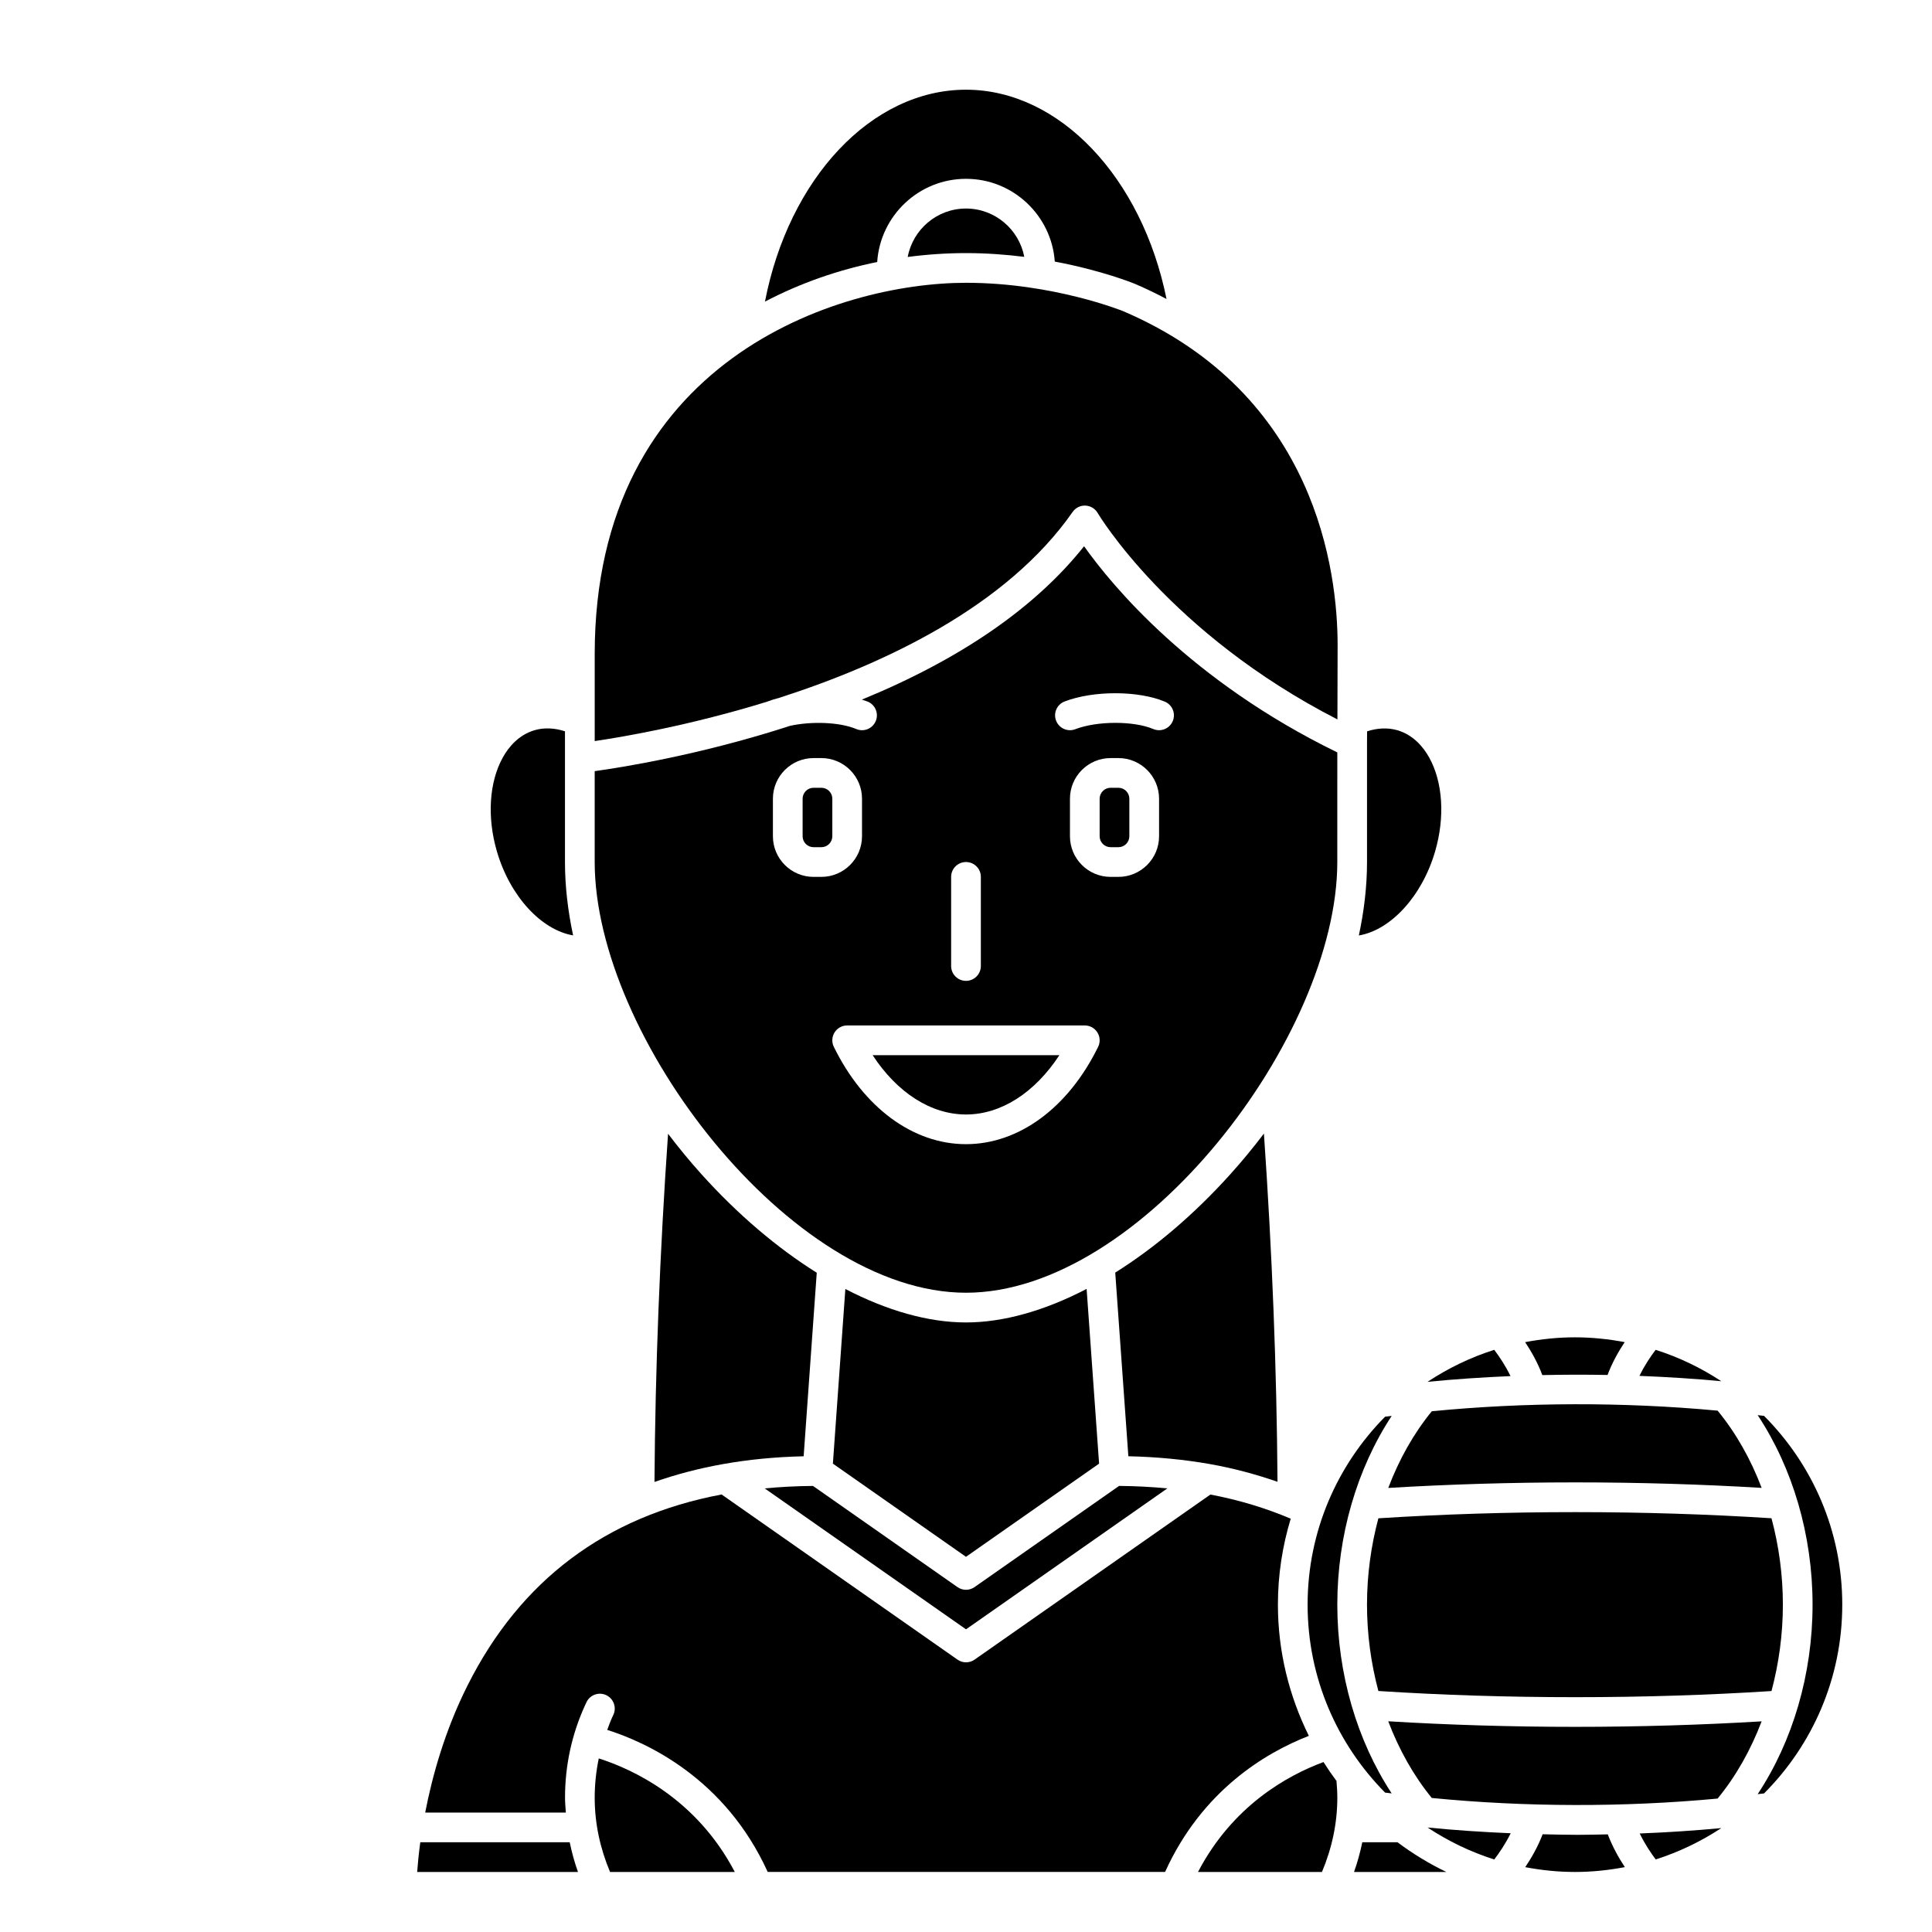
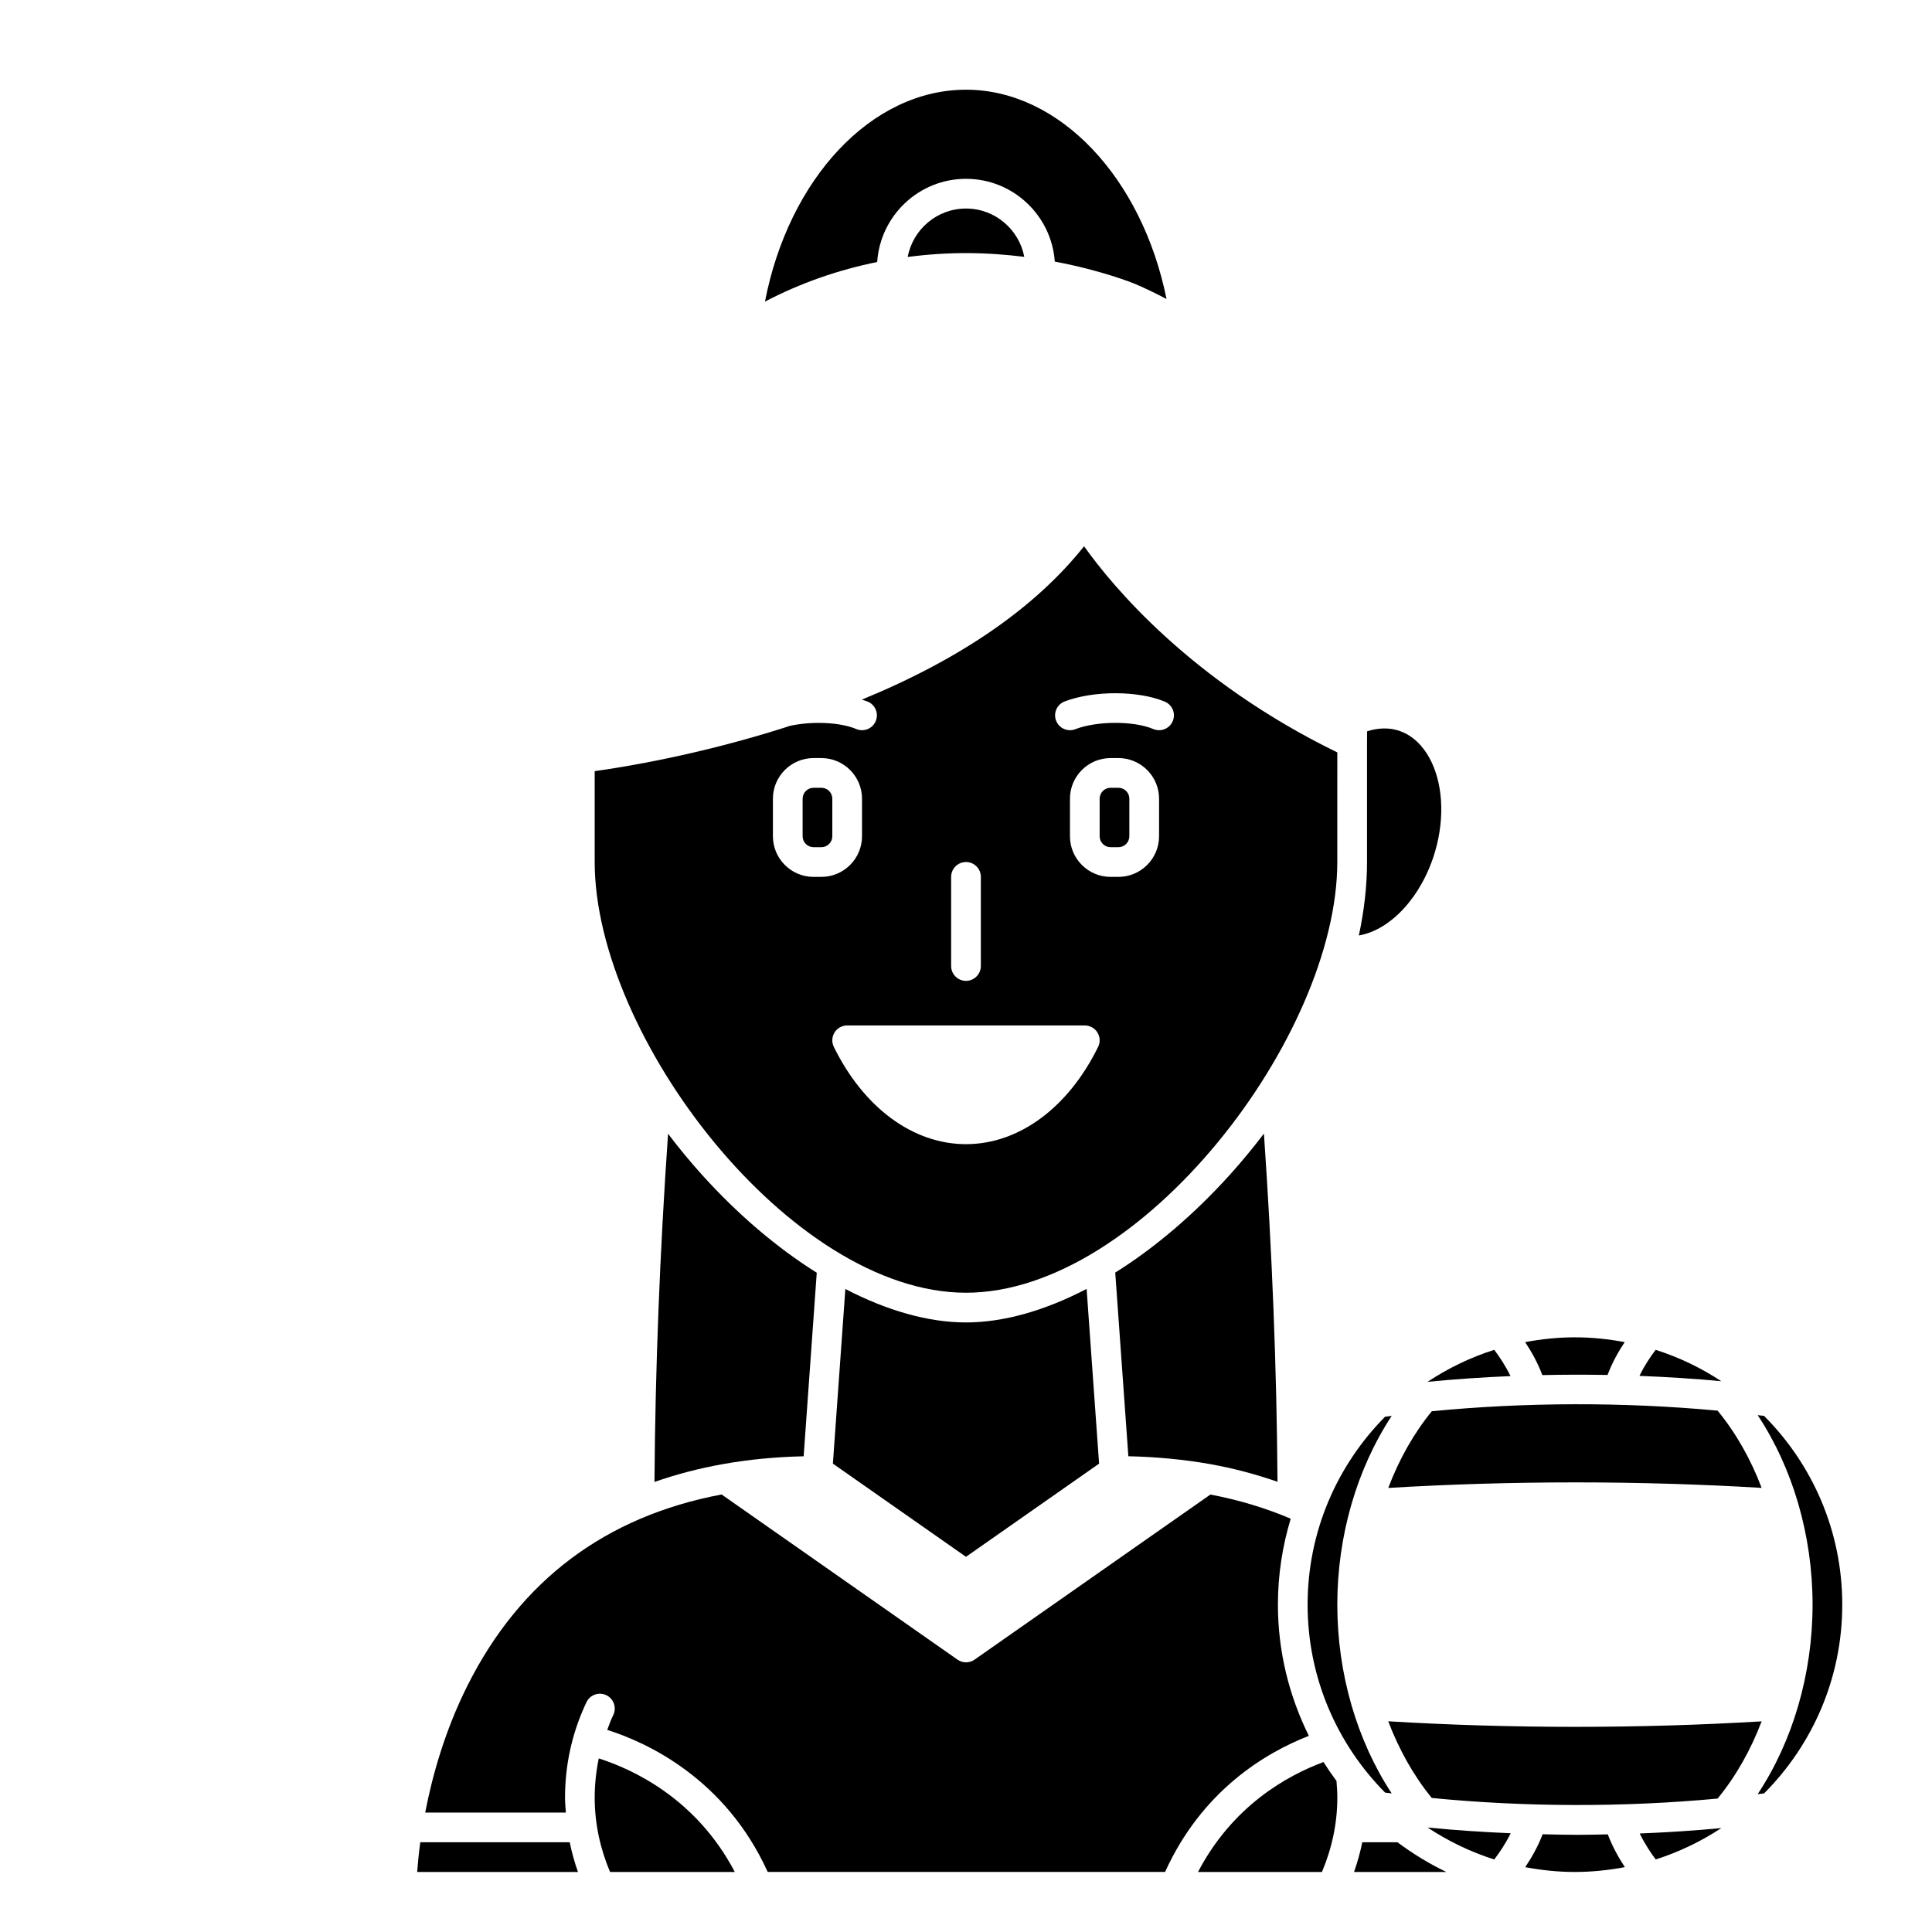
<svg xmlns="http://www.w3.org/2000/svg" fill="#000000" width="800px" height="800px" version="1.1" viewBox="144 144 512 512">
  <g>
    <path d="m544.3 508.68c-1.359-2.82-3.031-5.273-4.312-6.961-6.324 2.008-12.258 4.887-17.68 8.484 7.227-0.719 14.59-1.203 21.992-1.523z" />
    <path d="m440.39 352.77h-2.07c-1.598 0-2.902 1.305-2.902 2.902v9.945c0 1.598 1.305 2.898 2.902 2.898h2.07c1.598 0 2.898-1.301 2.898-2.898v-9.945c0-1.598-1.301-2.902-2.898-2.902z" />
    <path d="m498.4 343.4c-38.828-18.934-59.656-44.133-67.109-54.637-12.953 16.277-32.703 29.891-58.895 40.645 0.531 0.176 1.094 0.336 1.582 0.539 2.004 0.844 2.945 3.152 2.098 5.156-0.844 2-3.148 2.949-5.156 2.098-4.398-1.855-11.918-2.109-17.652-0.824-0.395 0.125-0.777 0.266-1.168 0.391-22.922 7.301-42.73 10.516-50.5 11.594v24.086c0 46.105 51.832 114.14 98.398 114.14s98.398-68.039 98.398-114.14zm-102.34 32.984c0-2.172 1.762-3.938 3.938-3.938 2.172 0 3.938 1.762 3.938 3.938v23.617c0 2.172-1.762 3.938-3.938 3.938-2.172 0-3.938-1.762-3.938-3.938zm-36.461 0c-5.938 0-10.77-4.832-10.77-10.77v-9.945c0-5.941 4.832-10.773 10.77-10.773h2.07c5.941 0 10.773 4.832 10.773 10.773v9.945c0 5.938-4.832 10.77-10.773 10.77zm75.418 45.039c-7.914 16.152-21.008 25.793-35.023 25.793s-27.105-9.645-35.023-25.793c-0.598-1.219-0.523-2.66 0.191-3.812 0.719-1.148 1.98-1.855 3.34-1.855h62.977c1.359 0 2.621 0.699 3.34 1.855 0.723 1.152 0.801 2.598 0.199 3.812zm16.148-55.809c0 5.938-4.836 10.77-10.773 10.77h-2.07c-5.941 0-10.773-4.832-10.773-10.77v-9.945c0-5.941 4.832-10.773 10.773-10.773h2.07c5.938 0 10.773 4.832 10.773 10.773zm3.625-30.512c-0.848 2-3.152 2.949-5.156 2.098-5.223-2.199-14.883-2.176-20.672 0.047-0.465 0.176-0.941 0.266-1.414 0.266-1.578 0-3.07-0.961-3.676-2.527-0.781-2.031 0.23-4.305 2.262-5.086 7.629-2.934 19.543-2.91 26.559 0.047 2.004 0.848 2.941 3.152 2.098 5.156z" />
-     <path d="m616.48 569.25c0-7.863-1.062-15.586-3.016-22.895-16.641-1.066-34.09-1.625-51.98-1.625-17.965 0-35.496 0.562-52.199 1.637-1.953 7.309-3.016 15.027-3.016 22.883 0 7.856 1.062 15.574 3.016 22.883 16.707 1.074 34.234 1.637 52.199 1.637 17.887 0 35.336-0.559 51.98-1.625 1.953-7.309 3.016-15.031 3.016-22.895z" />
    <path d="m570.02 508.38c1.238-3.316 2.934-6.285 4.543-8.703-4.281-0.805-8.68-1.273-13.191-1.273s-8.91 0.469-13.195 1.277c1.613 2.426 3.312 5.398 4.555 8.734 5.762-0.133 11.531-0.141 17.289-0.035z" />
    <path d="m523.44 518c-4.805 5.883-8.684 12.781-11.535 20.32 15.941-0.961 32.562-1.473 49.586-1.473 16.945 0 33.492 0.508 49.363 1.457-2.883-7.602-6.801-14.543-11.664-20.465-24.82-2.32-50.996-2.266-75.75 0.16z" />
    <path d="m599.18 620.64c4.863-5.918 8.785-12.863 11.668-20.465-15.871 0.949-32.418 1.457-49.363 1.457-17.023 0-33.648-0.512-49.586-1.473 2.856 7.539 6.734 14.438 11.535 20.32 24.738 2.434 50.922 2.488 75.746 0.16z" />
    <path d="m329.94 455.23c-3.16-3.508-6.121-7.113-8.898-10.773-2.18 31.395-3.398 62.348-3.598 92.277 11.301-3.965 24.336-6.465 39.531-6.805l3.473-48.645c-10.469-6.555-20.871-15.367-30.508-26.055z" />
-     <path d="m453.36 538.44c-4.148-0.398-8.414-0.621-12.793-0.656l-38.309 26.816c-0.676 0.473-1.465 0.711-2.254 0.711-0.793 0-1.578-0.234-2.254-0.711l-38.301-26.812c-4.398 0.031-8.66 0.262-12.801 0.652l53.355 37.348z" />
    <path d="m582.76 501.72c-1.273 1.676-2.934 4.106-4.285 6.902 7.297 0.289 14.551 0.734 21.688 1.414-5.344-3.516-11.184-6.348-17.402-8.316z" />
    <path d="m482.55 536.69c-0.199-29.93-1.422-60.883-3.598-92.281-2.793 3.676-5.762 7.293-8.938 10.816-9.629 10.68-20.016 19.48-30.465 26.023l3.477 48.672c7.516 0.168 14.75 0.863 21.555 2.062 6.266 1.109 12.254 2.719 17.969 4.707z" />
    <path d="m435.27 531.88-3.305-46.305c-11.055 5.746-21.988 8.887-31.969 8.887-9.988 0-20.926-3.133-31.969-8.867l-3.305 46.285 35.273 24.691z" />
    <path d="m361.67 352.77h-2.07c-1.598 0-2.898 1.305-2.898 2.902v9.945c0 1.598 1.301 2.898 2.898 2.898h2.07c1.602 0 2.902-1.301 2.902-2.898v-9.945c0-1.598-1.301-2.902-2.902-2.902z" />
-     <path d="m400 439.35c9.293 0 18.234-5.769 24.742-15.715l-49.484-0.004c6.504 9.949 15.449 15.719 24.742 15.719z" />
    <path d="m512.81 619.27c-9.199-14.008-14.41-31.711-14.41-50.02 0-18.305 5.207-36.016 14.41-50.02-0.578 0.074-1.168 0.129-1.746 0.207-12.684 12.812-20.535 30.41-20.535 49.812 0 19.406 7.852 37.004 20.535 49.809 0.578 0.078 1.168 0.137 1.746 0.211z" />
    <path d="m539.99 636.78c1.297-1.691 2.984-4.148 4.359-6.949-7.43-0.32-14.797-0.805-22.031-1.523 5.422 3.59 11.348 6.465 17.672 8.473z" />
    <path d="m505.02 632.22c-0.551 2.66-1.262 5.289-2.188 7.871h24.461c-4.582-2.211-8.906-4.848-12.945-7.871z" />
    <path d="m494.74 610.96c-9.672 3.582-24.117 11.641-33.254 29.129h32.848c2.648-6.301 4.07-12.898 4.07-19.68 0-1.484-0.098-2.965-0.223-4.438-1.211-1.625-2.359-3.293-3.441-5.012z" />
    <path d="m302.68 610c-0.703 3.398-1.078 6.871-1.078 10.414 0 6.781 1.418 13.379 4.07 19.68h33.059c-10.234-19.551-27.203-27.285-36.051-30.094z" />
    <path d="m490.86 604.02c-5.199-10.508-8.199-22.285-8.199-34.773 0-7.918 1.203-15.559 3.391-22.777-6.602-2.809-13.727-4.969-21.281-6.402l-62.508 43.754c-0.676 0.477-1.469 0.711-2.254 0.711-0.789 0-1.578-0.234-2.254-0.711l-62.523-43.77c-30.727 5.797-53.34 22.73-67.344 50.641-6.027 12.008-9.352 24.051-11.203 33.656h37.273c-0.086-1.312-0.219-2.613-0.219-3.938 0-8.508 1.77-16.723 5.269-24.414l0.414-0.895c0.938-1.969 3.289-2.793 5.246-1.867 1.965 0.934 2.797 3.281 1.867 5.246l-0.359 0.77c-0.477 1.047-0.852 2.125-1.25 3.191 10.512 3.32 31.262 12.855 42.523 37.641h105.31c9.766-21.535 26.551-31.566 38.098-36.062z" />
    <path d="m562.1 630.25c-3.109 0-6.195-0.082-9.285-0.152-1.258 3.305-2.981 6.285-4.613 8.719 4.273 0.809 8.668 1.273 13.176 1.273 4.523 0 8.93-0.469 13.223-1.281-1.57-2.383-3.262-5.344-4.519-8.684-2.66 0.051-5.309 0.125-7.981 0.125z" />
    <path d="m504.11 391.91c8.395-1.418 16.727-10.312 20.219-22.305 2.633-9.043 2.043-18.328-1.574-24.844-1.465-2.633-4.133-6.035-8.551-7.273-2.484-0.691-5.184-0.562-7.91 0.32-0.012 1.973-0.02 3.172-0.02 3.172 0 0.02-0.008 0.039-0.008 0.059h0.008v31.406c0 6.352-0.754 12.871-2.164 19.465z" />
    <path d="m582.78 636.77c6.211-1.973 12.039-4.797 17.387-8.309-7.113 0.676-14.34 1.137-21.629 1.43 1.371 2.836 3.019 5.25 4.242 6.879z" />
    <path d="m611.49 519.22c-0.555-0.07-1.125-0.121-1.684-0.191 9.285 14.035 14.543 31.816 14.543 50.219 0 18.406-5.258 36.184-14.543 50.219 0.559-0.07 1.129-0.121 1.684-0.191 12.805-12.824 20.73-30.516 20.73-50.027 0-19.512-7.93-37.203-20.73-50.027z" />
    <path d="m384.55 212.1c5.148-0.676 10.316-1.027 15.449-1.027 5.477 0 10.656 0.398 15.445 0.996-1.383-7.277-7.773-12.805-15.445-12.805-7.684 0-14.082 5.543-15.449 12.836z" />
    <path d="m255.38 632.22c-0.43 3.191-0.68 5.879-0.824 7.871h42.613c-0.926-2.582-1.637-5.211-2.188-7.871z" />
-     <path d="m347.42 329.9c0.984-0.379 2.043-0.699 3.148-0.984 28.121-9.066 60.309-24.32 77.691-49.246 0.766-1.102 2.059-1.742 3.387-1.68 1.344 0.055 2.562 0.789 3.242 1.949 0.191 0.332 19.039 31.91 63.543 54.715 0.023-5.094 0.051-12.566 0.051-19.664 0-19.285-5.531-66.52-56.738-88.488-0.133-0.059-18.613-7.559-41.742-7.559-34.035 0-98.398 20.566-98.398 98.398v23.051c7.887-1.164 25.578-4.219 45.789-10.473 0.008-0.004 0.016-0.016 0.027-0.02z" />
    <path d="m400 191.39c12.453 0 22.664 9.699 23.531 21.934 12.473 2.344 20.746 5.699 21.27 5.914 2.926 1.254 5.684 2.602 8.34 4-6.492-32.117-28.336-55.465-53.141-55.465-25.105 0-46.984 23.629-53.277 56.156 9.387-4.922 19.457-8.41 29.742-10.492 0.812-12.289 11.039-22.047 23.535-22.047z" />
-     <path d="m295.88 391.89c-1.406-6.586-2.156-13.102-2.156-19.449v-27.543-0.008-7.086c-2.731-0.891-5.438-1.02-7.926-0.328-4.422 1.238-7.09 4.641-8.551 7.273-3.617 6.516-4.207 15.805-1.574 24.844 3.492 11.992 11.82 20.863 20.207 22.297z" />
  </g>
</svg>